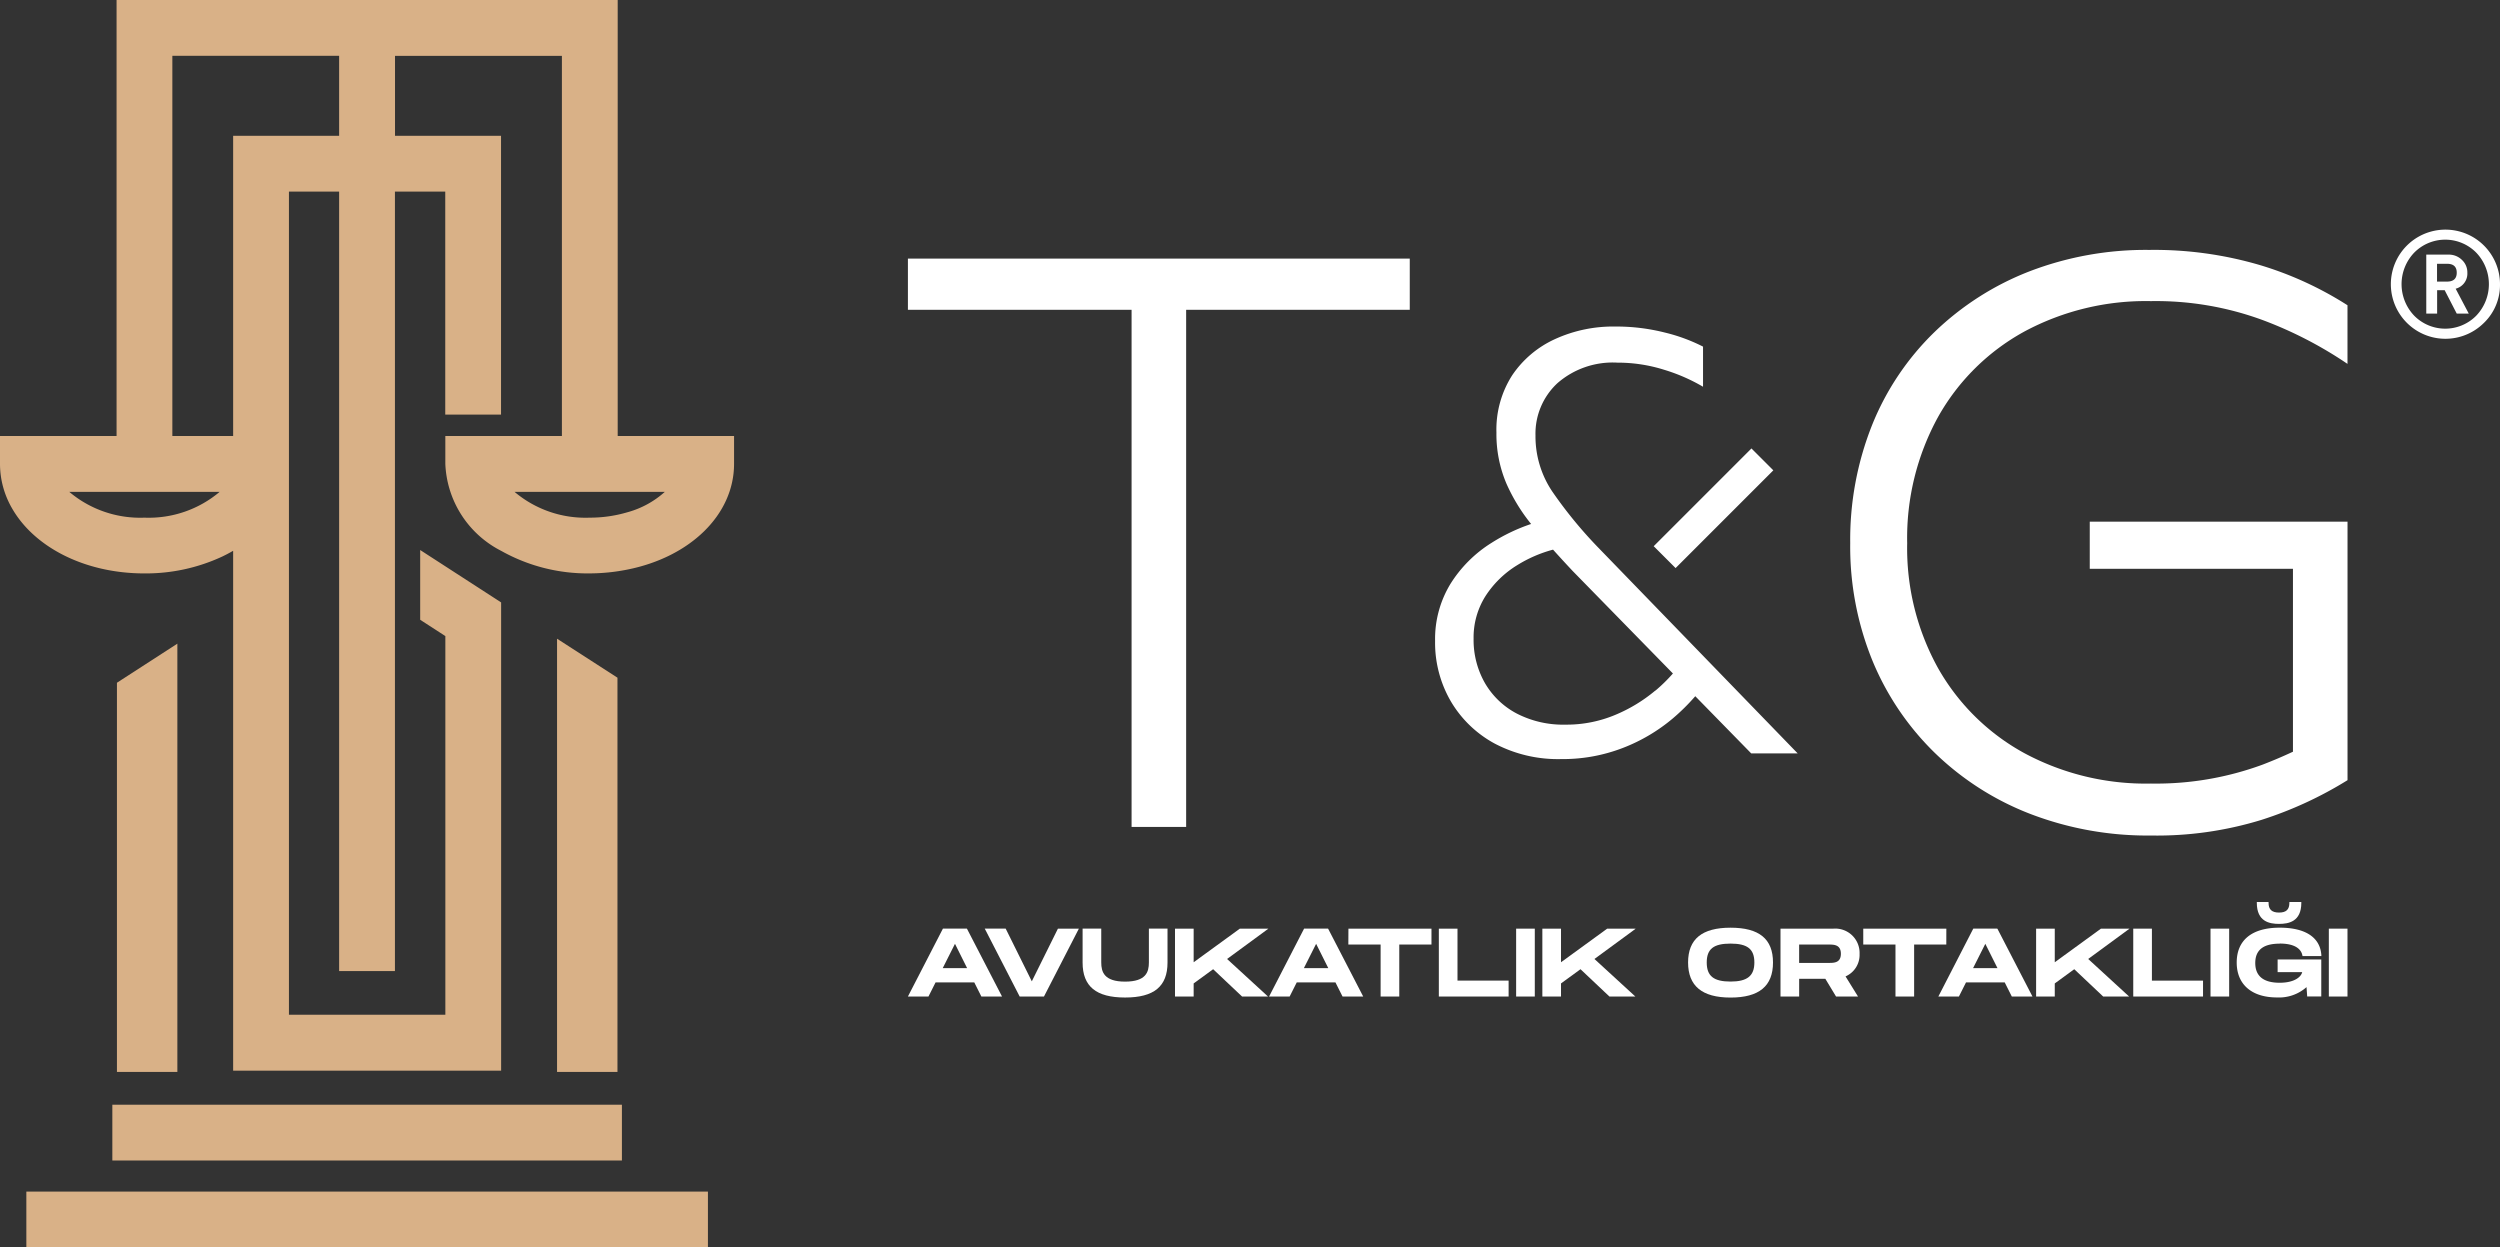
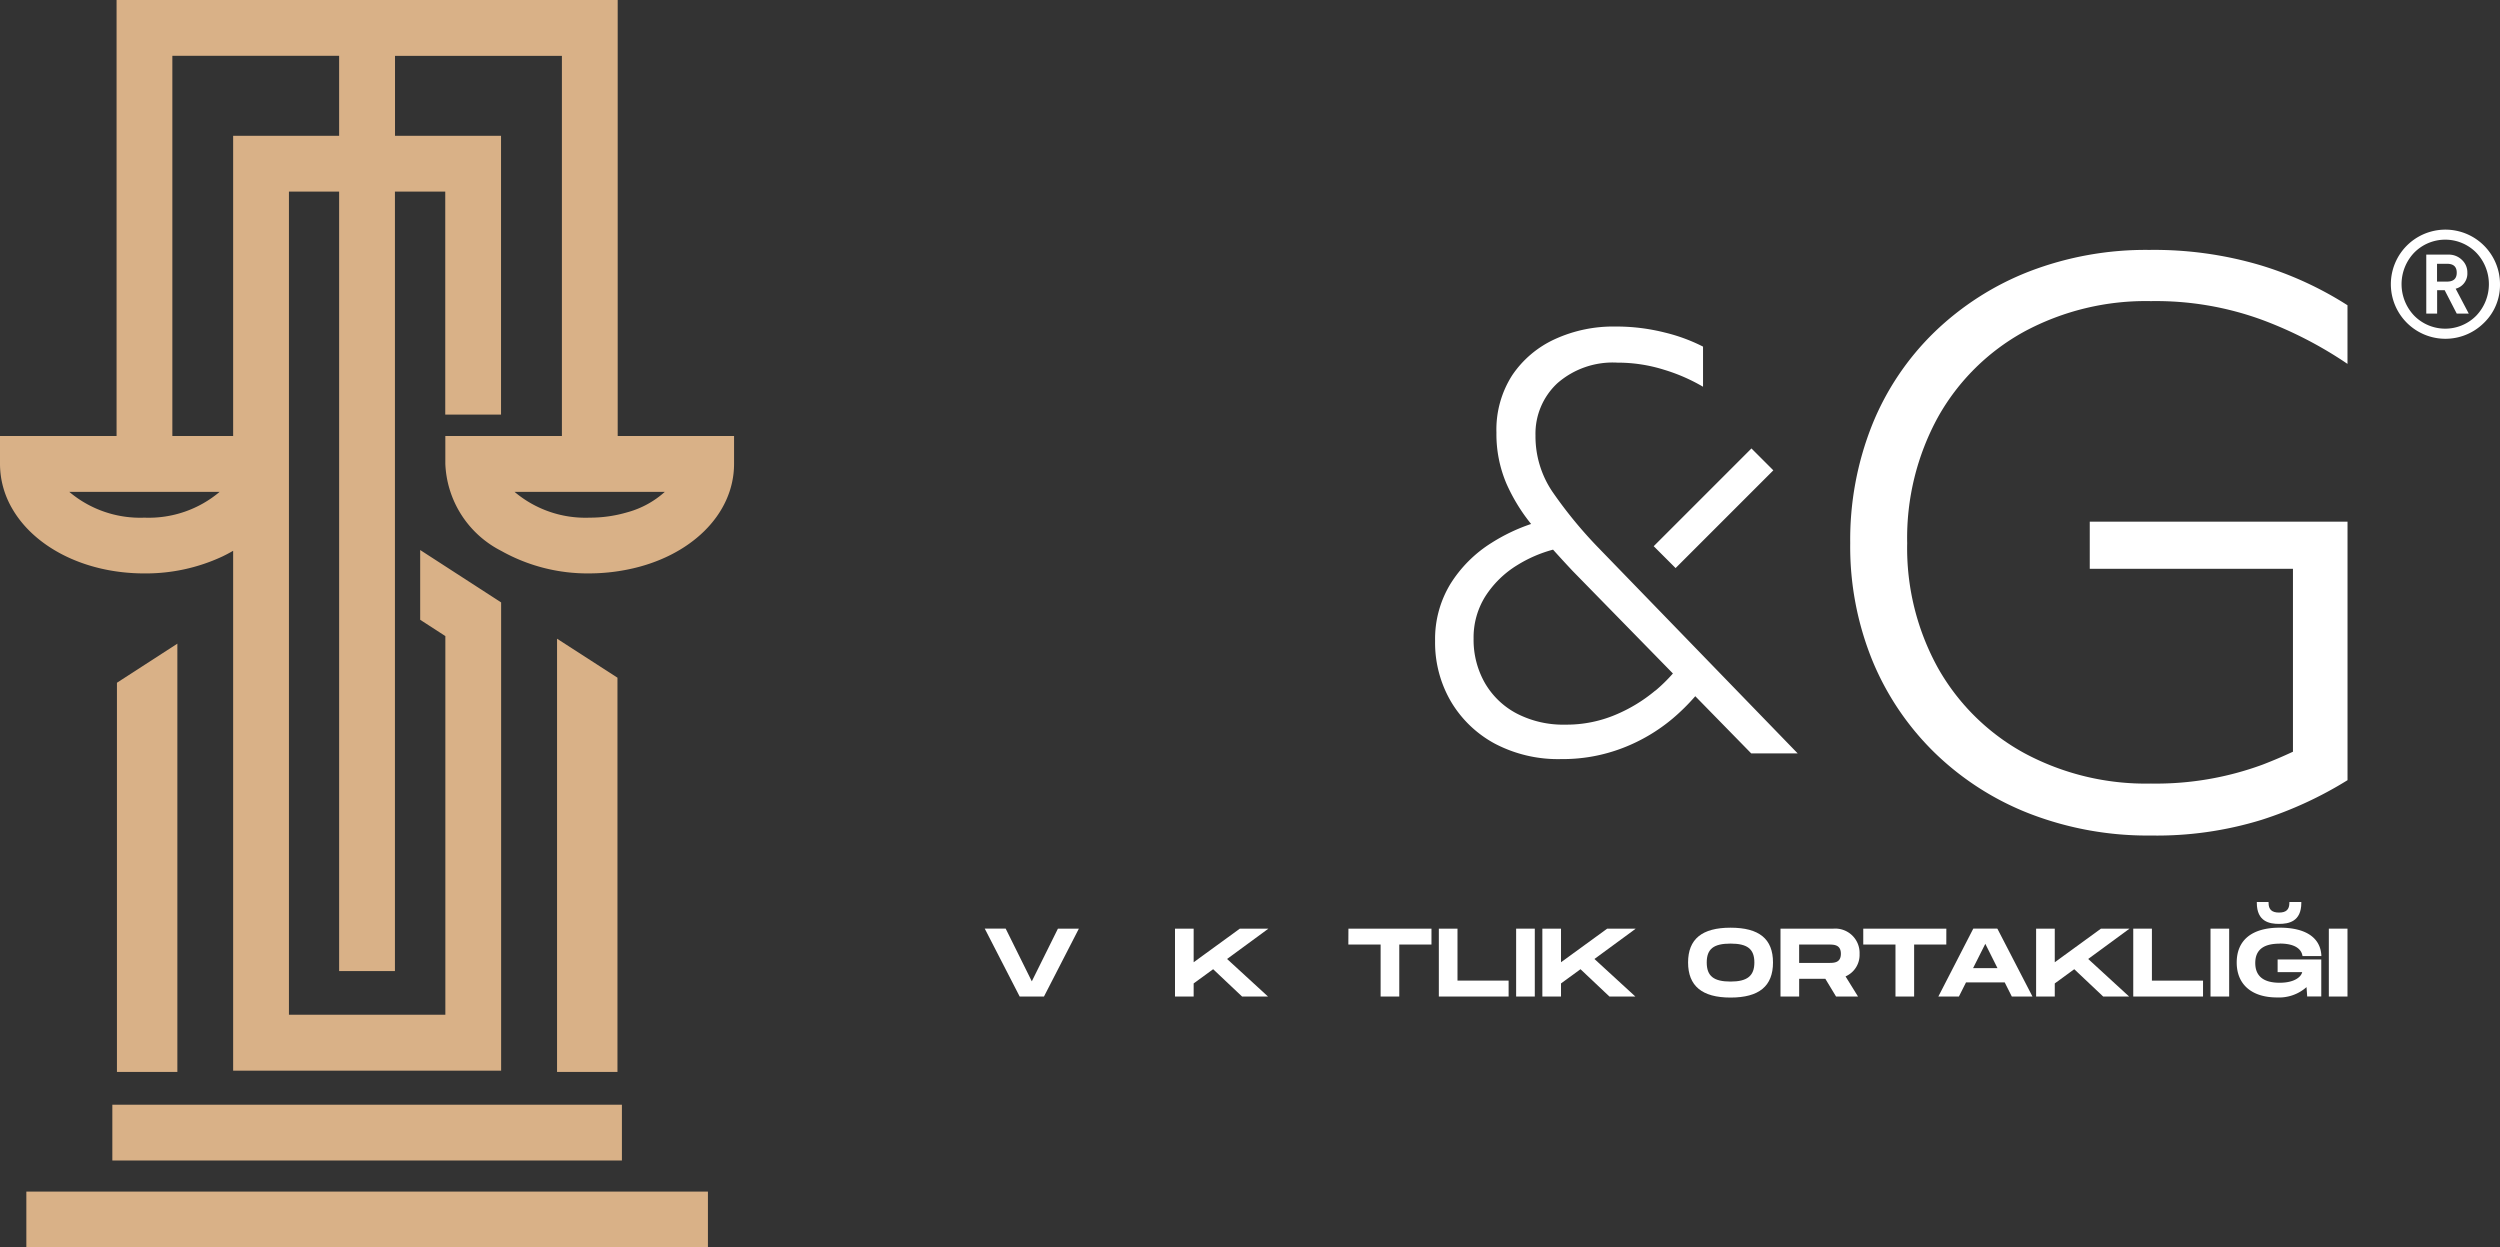
<svg xmlns="http://www.w3.org/2000/svg" width="128.27" height="64" viewBox="0 0 128.27 64">
  <rect x="0" y="0" width="128.27" height="64" fill="#333333" stroke="none" />
  <g id="Group_53999" data-name="Group 53999" transform="translate(-110 -274)">
    <g id="Group_53997" data-name="Group 53997" transform="translate(156.583 320.281)">
-       <path id="Path_3546" data-name="Path 3546" d="M75.24,73.86H74.009l-1.765,3.423-.031.06h1.055l.364-.724h1.986l.364.724h1.06l-1.79-3.461Zm.01,2.026H74l.628-1.247Z" transform="translate(-72.213 -72.495)" fill="#ffffff" />
      <path id="Path_3547" data-name="Path 3547" d="M80.739,76.564,79.41,73.883l-.011-.023H78.325l1.78,3.461.012.023h1.246l1.76-3.423.031-.06H82.079Z" transform="translate(-74.382 -72.495)" fill="#ffffff" />
-       <path id="Path_3548" data-name="Path 3548" d="M89.508,75.6c0,.484-.146.979-1.222.979s-1.222-.5-1.222-.979V73.86h-.957V75.6c0,1.224.692,1.795,2.179,1.795s2.178-.57,2.178-1.795V73.86h-.956Z" transform="translate(-77.144 -72.495)" fill="#ffffff" />
      <path id="Path_3549" data-name="Path 3549" d="M98.249,73.861H96.784l-2.37,1.724V73.861h-.957v3.483h.957v-.672l1-.73,1.472,1.39.011.012h1.332l-2.1-1.927,2.02-1.482Z" transform="translate(-79.753 -72.495)" fill="#ffffff" />
-       <path id="Path_3550" data-name="Path 3550" d="M103.967,73.86h-1.231l-1.765,3.423-.031.06h1.055l.364-.724h1.986l.364.724h1.06l-1.79-3.461Zm.01,2.026h-1.251l.628-1.247Z" transform="translate(-82.409 -72.495)" fill="#ffffff" />
      <path id="Path_3551" data-name="Path 3551" d="M107.244,74.677H108.9v2.667h.957V74.677h1.652v-.816h-4.261Z" transform="translate(-84.646 -72.495)" fill="#ffffff" />
      <path id="Path_3552" data-name="Path 3552" d="M115.4,73.861h-.957v3.483h3.58v-.816H115.4Z" transform="translate(-87.202 -72.495)" fill="#ffffff" />
      <rect id="Rectangle_1722" data-name="Rectangle 1722" width="0.957" height="3.483" transform="translate(31.207 1.366)" fill="#ffffff" />
      <path id="Path_3553" data-name="Path 3553" d="M127.462,73.861H126l-2.37,1.724V73.861h-.957v3.483h.957v-.672l1-.73,1.472,1.39.011.012h1.332l-2.1-1.927,2.02-1.482Z" transform="translate(-90.121 -72.495)" fill="#ffffff" />
      <path id="Path_3554" data-name="Path 3554" d="M136.444,73.786c-1.466,0-2.179.584-2.179,1.785s.713,1.8,2.179,1.8,2.178-.588,2.178-1.8-.713-1.785-2.178-1.785m0,2.764c-.868,0-1.222-.284-1.222-.979s.354-.969,1.222-.969,1.222.281,1.222.969-.365.979-1.222.979" transform="translate(-94.236 -72.469)" fill="#ffffff" />
      <path id="Path_3555" data-name="Path 3555" d="M145.673,75.151a1.248,1.248,0,0,0-1.344-1.29h-2.713v3.483h.957v-.909h1.344l.549.909h1.127l-.64-1.033a1.2,1.2,0,0,0,.719-1.161m-3.1-.473h1.513c.266,0,.629,0,.629.473s-.363.469-.629.469h-1.513Z" transform="translate(-96.845 -72.495)" fill="#ffffff" />
      <path id="Path_3556" data-name="Path 3556" d="M152.463,73.861H148.2v.816h1.653v2.667h.957V74.677h1.651Z" transform="translate(-99.183 -72.495)" fill="#ffffff" />
      <path id="Path_3557" data-name="Path 3557" d="M157.192,73.86h-1.231L154.2,77.283l-.031.06h1.055l.364-.724h1.986l.364.724h1.06l-1.79-3.461Zm.01,2.026h-1.251l.628-1.247Z" transform="translate(-101.299 -72.495)" fill="#ffffff" />
      <path id="Path_3558" data-name="Path 3558" d="M166.739,73.861h-1.465l-2.37,1.724V73.861h-.957v3.483h.957v-.672l1-.73,1.472,1.39.011.012h1.332l-2.1-1.927,2.02-1.482Z" transform="translate(-104.061 -72.495)" fill="#ffffff" />
      <path id="Path_3559" data-name="Path 3559" d="M170.631,73.861h-.957v3.483h3.58v-.816h-2.623Z" transform="translate(-106.804 -72.495)" fill="#ffffff" />
      <rect id="Rectangle_1723" data-name="Rectangle 1723" width="0.957" height="3.483" transform="translate(66.834 1.366)" fill="#ffffff" />
      <path id="Path_3560" data-name="Path 3560" d="M180.639,72.866c.491,0,1.144-.112,1.144-1.081v-.041h-.612v.041c0,.344-.164.5-.532.5s-.537-.158-.537-.5v-.041H179.5v.041c0,.969.652,1.081,1.143,1.081" transform="translate(-110.29 -71.744)" fill="#ffffff" />
      <path id="Path_3561" data-name="Path 3561" d="M180.107,74.6c.913,0,1.121.381,1.164.608l.007.034h.966l0-.044c-.057-.911-.816-1.413-2.135-1.413-1.424,0-2.208.635-2.208,1.79,0,1.121.77,1.79,2.062,1.79a2.125,2.125,0,0,0,1.52-.53l.032.443,0,.038h.725v-1.9H180v.651h1.261c-.052.234-.385.544-1.157.544-.83,0-1.251-.341-1.251-1.013s.421-.993,1.251-.993" transform="translate(-109.723 -72.469)" fill="#ffffff" />
      <rect id="Rectangle_1724" data-name="Rectangle 1724" width="0.957" height="3.483" transform="translate(72.905 1.366)" fill="#ffffff" />
    </g>
    <g id="Group_53996" data-name="Group 53996" transform="translate(156.583 285.778)">
-       <path id="Path_3562" data-name="Path 3562" d="M83.689,20.567H72.213v2.628H83.689V49.727h2.8V23.195H97.962V20.567H83.689Z" transform="translate(-72.213 -19.077)" fill="#ffffff" />
      <path id="Path_3563" data-name="Path 3563" d="M156.083,24.073a13.161,13.161,0,0,1,6.506-1.568,15.85,15.85,0,0,1,5.743.975,20.517,20.517,0,0,1,4.344,2.246V22.717a17.866,17.866,0,0,0-4.471-2.055,19.188,19.188,0,0,0-5.7-.784,16.626,16.626,0,0,0-6.146,1.1,14.627,14.627,0,0,0-4.874,3.115,13.826,13.826,0,0,0-3.2,4.768,15.91,15.91,0,0,0-1.123,6.061,15.5,15.5,0,0,0,1.144,6.04,14.124,14.124,0,0,0,3.222,4.747,14.552,14.552,0,0,0,4.895,3.115,16.794,16.794,0,0,0,6.168,1.1,18.252,18.252,0,0,0,5.679-.805,19.745,19.745,0,0,0,4.408-2.035V33.822H159.452v2.416h10.426v9.386c-.492.23-1.006.45-1.547.659a15.837,15.837,0,0,1-5.743.975,13.154,13.154,0,0,1-6.506-1.568,11.322,11.322,0,0,1-4.408-4.345,12.7,12.7,0,0,1-1.589-6.421,12.9,12.9,0,0,1,1.589-6.484,11.289,11.289,0,0,1,4.408-4.366" transform="translate(-98.814 -18.833)" fill="#ffffff" />
      <path id="Path_3564" data-name="Path 3564" d="M120.163,34.445a5.069,5.069,0,0,1-.868-2.885,3.532,3.532,0,0,1,1.119-2.678,4.311,4.311,0,0,1,3.09-1.059,7.906,7.906,0,0,1,2.4.368,9.175,9.175,0,0,1,1.987.868V27a8.886,8.886,0,0,0-1.957-.721,10.128,10.128,0,0,0-2.546-.309,7.174,7.174,0,0,0-3.1.648A5.288,5.288,0,0,0,118.1,28.47a5.162,5.162,0,0,0-.809,2.944,6.471,6.471,0,0,0,.515,2.62A9.234,9.234,0,0,0,119.07,36.1a9.357,9.357,0,0,0-2.027.967,6.621,6.621,0,0,0-2.119,2.119,5.435,5.435,0,0,0-.78,2.914,5.98,5.98,0,0,0,.81,3.105,5.826,5.826,0,0,0,2.251,2.164,6.968,6.968,0,0,0,3.414.794,8.545,8.545,0,0,0,3.164-.574,8.98,8.98,0,0,0,2.561-1.515,10.652,10.652,0,0,0,1.149-1.137l2.869,2.933h2.384l-10.272-10.6a22.456,22.456,0,0,1-2.311-2.825m5.283,10.2a7.959,7.959,0,0,1-2.06,1.251,6.469,6.469,0,0,1-2.56.5,5.176,5.176,0,0,1-2.5-.574,4.076,4.076,0,0,1-1.634-1.575,4.472,4.472,0,0,1-.573-2.266,3.969,3.969,0,0,1,.6-2.164,5.1,5.1,0,0,1,1.633-1.6,6.817,6.817,0,0,1,1.844-.8q.484.539,1.011,1.1l5.139,5.254a8.44,8.44,0,0,1-.9.882" transform="translate(-87.095 -20.994)" fill="#ffffff" />
      <rect id="Rectangle_1725" data-name="Rectangle 1725" width="7.093" height="1.589" transform="translate(38.264 16.246) rotate(-45)" fill="#ffffff" />
      <path id="Path_3565" data-name="Path 3565" d="M194.941,23.042a2.8,2.8,0,1,1,.82-1.982,2.7,2.7,0,0,1-.82,1.982m-.4-3.6a2.234,2.234,0,0,0-3.181,0,2.339,2.339,0,0,0,0,3.236,2.234,2.234,0,0,0,3.181,0,2.339,2.339,0,0,0,0-3.236m-1,3.128-.619-1.2h-.387v1.2h-.557V19.544h1.137a.953.953,0,0,1,.7.278.873.873,0,0,1,.271.651.8.8,0,0,1-.6.82l.673,1.278Zm-.5-2.555h-.511v.913h.511q.5,0,.5-.457c0-.305-.165-.457-.5-.457" transform="translate(-114.074 -18.258)" fill="#ffffff" />
    </g>
    <g id="Group_53998" data-name="Group 53998" transform="translate(110 274)">
      <path id="Path_3566" data-name="Path 3566" d="M9.3,53.2V73.168h3.1V51.195Z" transform="translate(-3.3 -18.17)" fill="#d9b187" />
      <path id="Path_3567" data-name="Path 3567" d="M44.306,50.8V73.027h3.1V52.8Z" transform="translate(-15.725 -18.029)" fill="#d9b187" />
      <rect id="Rectangle_1726" data-name="Rectangle 1726" width="26.145" height="2.862" transform="translate(5.764 56.681)" fill="#d9b187" />
      <rect id="Rectangle_1727" data-name="Rectangle 1727" width="34.97" height="2.862" transform="translate(1.352 61.138)" fill="#d9b187" />
      <path id="Path_3568" data-name="Path 3568" d="M32.21,22.371h-.517V0H5.981V22.371H0V23.8a4.556,4.556,0,0,0,.6,2.25c1.124,2,3.716,3.371,6.811,3.371a9.291,9.291,0,0,0,3.983-.861q.294-.14.568-.3V54.933H25.712V30.909l-2.862-1.853-1.291-.836V31.8l1.266.82.025.015v19.43H14.825V9.83H17.4V49.822h2.863V9.83h2.582V21.272h2.862V6.966H20.267v-4.1h8.563V22.371H22.849V23.8a5.244,5.244,0,0,0,2.862,4.461,9.042,9.042,0,0,0,4.545,1.159,9.972,9.972,0,0,0,1.953-.2c3.176-.636,5.454-2.789,5.454-5.424V22.371ZM7.412,26.56a5.641,5.641,0,0,1-3.858-1.324H11.27A5.641,5.641,0,0,1,7.412,26.56M17.4,6.966H11.962V22.371H8.843V2.864H17.4ZM32.21,26.277a6.754,6.754,0,0,1-1.953.283A5.635,5.635,0,0,1,26.4,25.236h7.711a4.741,4.741,0,0,1-1.9,1.042" fill="#d9b187" />
    </g>
  </g>
</svg>